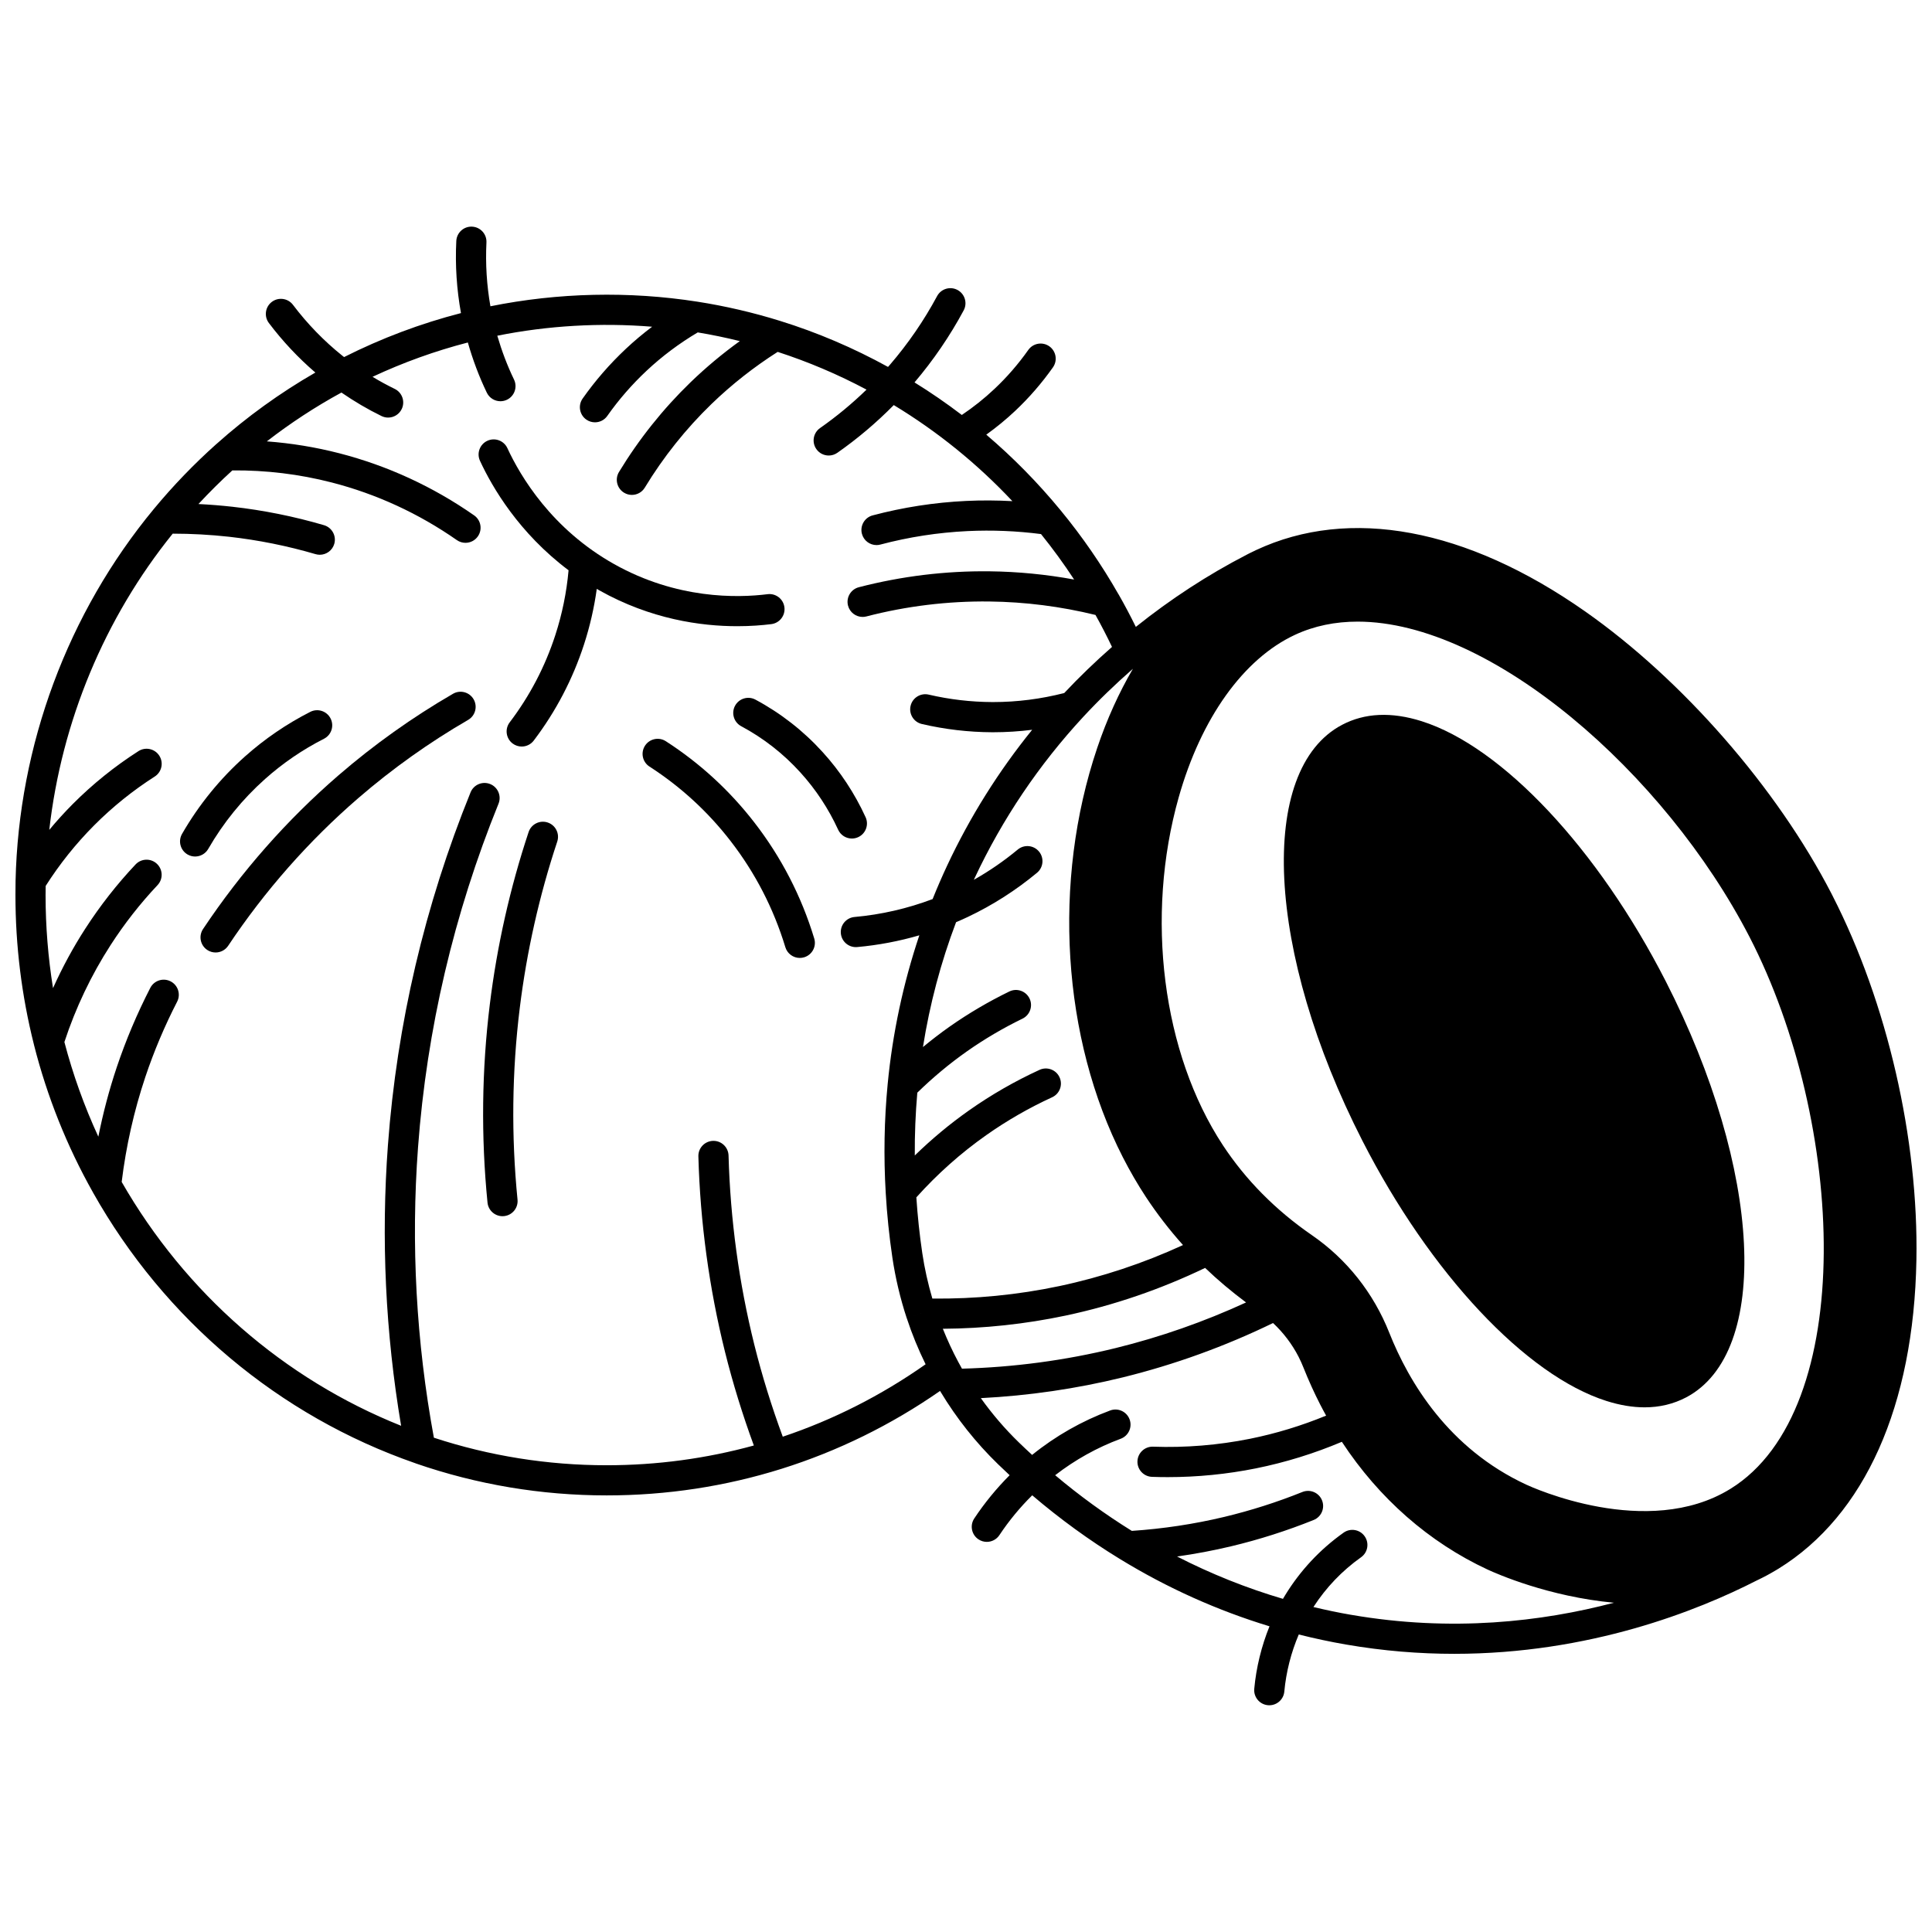
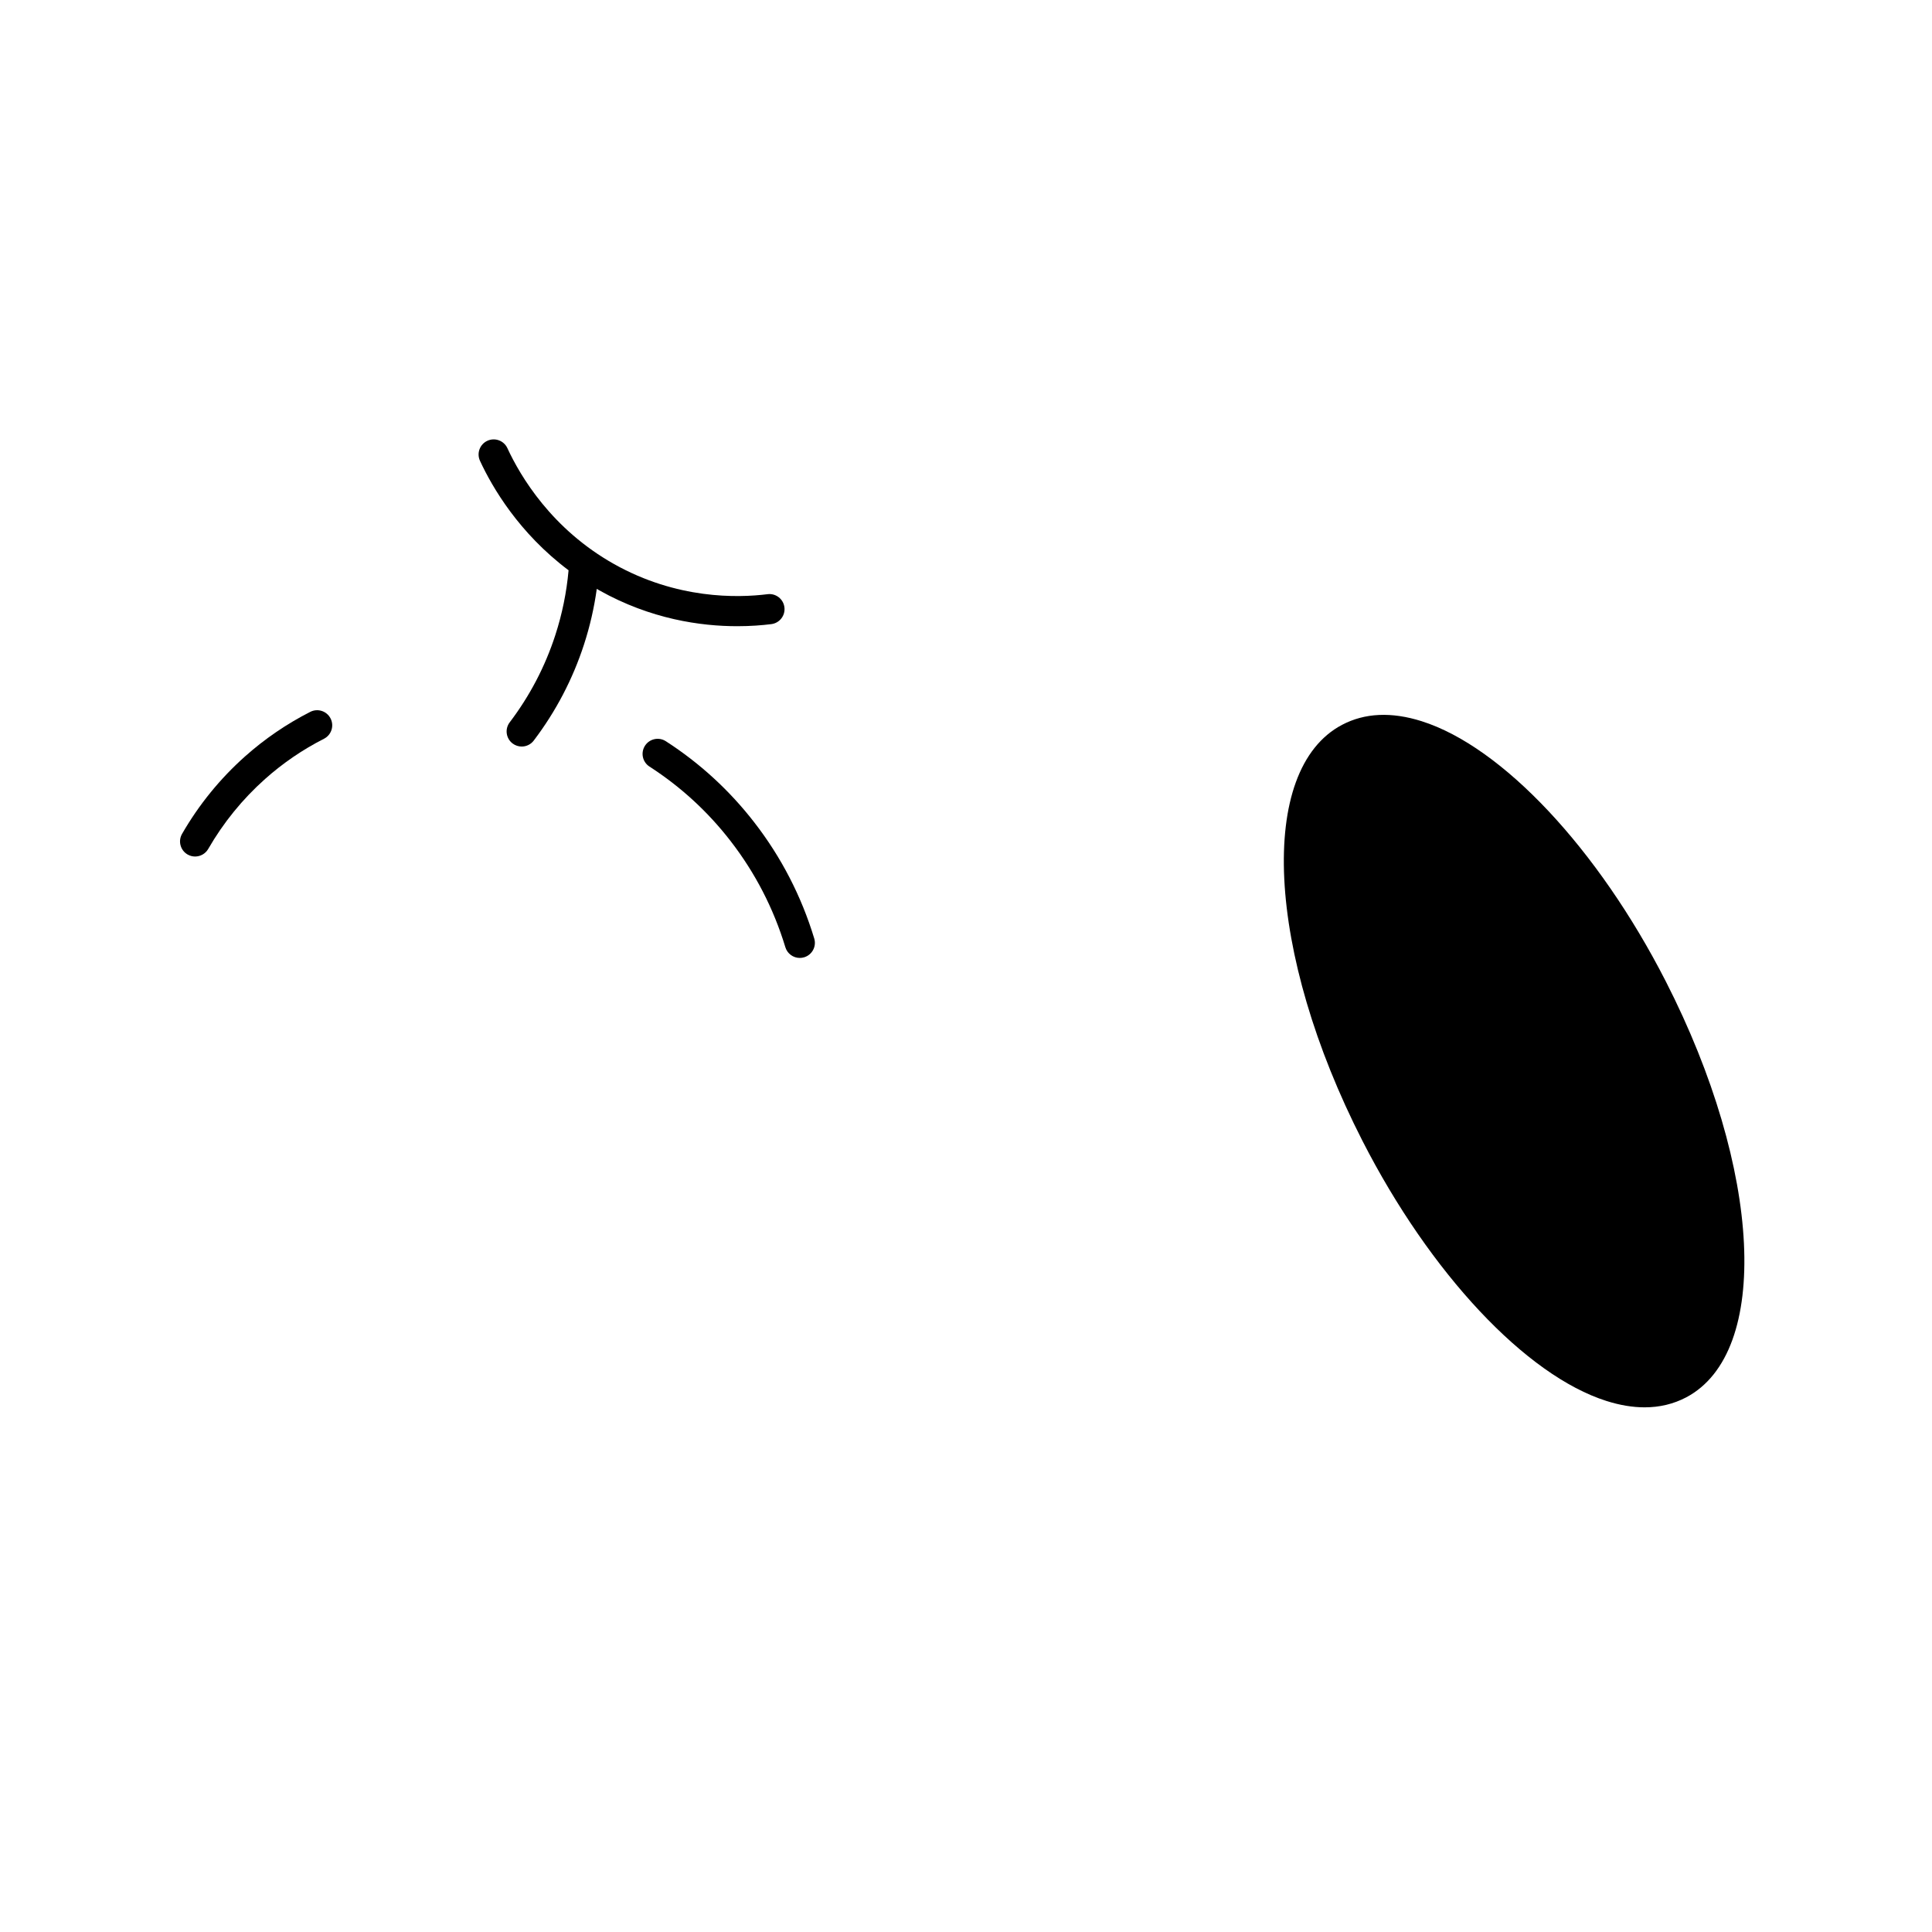
<svg xmlns="http://www.w3.org/2000/svg" width="800px" height="800px" version="1.1" viewBox="144 144 512 512">
  <defs>
    <clipPath id="a">
-       <path d="m148.09 204h503.81v392h-503.81z" />
-     </clipPath>
+       </clipPath>
  </defs>
-   <path d="m289.14 361.97c-2.094-0.695-4.359 0.438-5.055 2.535-4.914 14.789-8.371 30.156-10.281 45.676-2.141 17.367-2.344 35.035-0.609 52.516 0.203 2.062 1.941 3.606 3.973 3.606 0.133 0 0.266-0.008 0.398-0.02 2.195-0.219 3.801-2.176 3.582-4.375-1.676-16.895-1.477-33.969 0.59-50.746 1.844-14.996 5.188-29.844 9.934-44.129 0.699-2.106-0.434-4.367-2.531-5.062z" />
-   <path d="m348.41 309.4c2.191-0.277 3.742-2.273 3.469-4.465-0.273-2.191-2.273-3.746-4.465-3.469-8.07 1.016-24.078 1.332-40.648-7.965-16.555-9.293-24.84-23.246-28.305-30.738-0.926-2.004-3.305-2.875-5.309-1.949-2.004 0.926-2.879 3.305-1.949 5.309 3.25 7.027 10.328 19.145 23.473 29.004-0.523 5.852-1.703 11.625-3.516 17.195-2.703 8.328-6.769 16.102-12.086 23.105-1.336 1.758-0.992 4.266 0.77 5.602 0.723 0.547 1.574 0.812 2.414 0.812 1.207 0 2.402-0.543 3.188-1.582 5.863-7.723 10.344-16.293 13.324-25.473 1.559-4.797 2.688-9.73 3.383-14.734 0.238 0.137 0.461 0.285 0.703 0.418 13.59 7.625 26.848 9.48 36.523 9.48 3.539 0 6.606-0.246 9.031-0.551z" />
-   <path d="m264.05 327.86c-10.727 6.211-20.93 13.473-30.32 21.586-13.688 11.828-25.773 25.539-35.918 40.754-1.227 1.836-0.73 4.32 1.109 5.547 0.684 0.453 1.453 0.672 2.215 0.672 1.293 0 2.559-0.625 3.332-1.781 9.746-14.613 21.352-27.781 34.492-39.137 9.012-7.785 18.805-14.758 29.098-20.719 1.91-1.105 2.562-3.551 1.457-5.465-1.105-1.91-3.551-2.566-5.465-1.457z" />
+   <path d="m348.41 309.4c2.191-0.277 3.742-2.273 3.469-4.465-0.273-2.191-2.273-3.746-4.465-3.469-8.07 1.016-24.078 1.332-40.648-7.965-16.555-9.293-24.84-23.246-28.305-30.738-0.926-2.004-3.305-2.875-5.309-1.949-2.004 0.926-2.879 3.305-1.949 5.309 3.25 7.027 10.328 19.145 23.473 29.004-0.523 5.852-1.703 11.625-3.516 17.195-2.703 8.328-6.769 16.102-12.086 23.105-1.336 1.758-0.992 4.266 0.77 5.602 0.723 0.547 1.574 0.812 2.414 0.812 1.207 0 2.402-0.543 3.188-1.582 5.863-7.723 10.344-16.293 13.324-25.473 1.559-4.797 2.688-9.73 3.383-14.734 0.238 0.137 0.461 0.285 0.703 0.418 13.59 7.625 26.848 9.48 36.523 9.48 3.539 0 6.606-0.246 9.031-0.551" />
  <path d="m199.18 368.98c4.016-6.973 9.086-13.211 15.07-18.543 4.719-4.207 9.973-7.793 15.605-10.656 1.969-1 2.754-3.41 1.75-5.379-1-1.969-3.406-2.754-5.379-1.75-6.246 3.18-12.066 7.152-17.301 11.816-6.621 5.902-12.234 12.805-16.68 20.523-1.102 1.914-0.445 4.359 1.469 5.461 0.629 0.363 1.316 0.535 1.992 0.535 1.387-0.004 2.734-0.723 3.473-2.008z" />
  <path d="m337.6 366.87c6.531 8.43 11.418 17.902 14.527 28.152 0.523 1.727 2.109 2.84 3.824 2.84 0.387 0 0.777-0.055 1.164-0.172 2.113-0.641 3.309-2.875 2.664-4.988-3.394-11.188-8.73-21.523-15.855-30.723-6.562-8.488-14.457-15.734-23.469-21.547-1.855-1.195-4.332-0.664-5.527 1.195-1.195 1.855-0.664 4.332 1.195 5.527 8.242 5.312 15.469 11.945 21.477 19.715z" />
-   <path d="m338.79 331.04c-1.043 1.945-0.309 4.371 1.637 5.414 5.894 3.156 11.168 7.273 15.672 12.242 4.09 4.5 7.461 9.609 10.02 15.188 0.672 1.469 2.121 2.336 3.637 2.336 0.559 0 1.125-0.117 1.664-0.363 2.008-0.918 2.891-3.293 1.969-5.301-2.902-6.332-6.727-12.129-11.371-17.234-5.117-5.641-11.113-10.324-17.816-13.914-1.941-1.043-4.367-0.312-5.41 1.633z" />
  <path d="m520.76 335.13c-7.996-2.531-15.094-2.207-21.102 0.961-22.504 11.863-20.129 60.289 5.41 110.25 17.945 35.117 43.332 62.18 64.676 68.934 3.547 1.125 6.918 1.684 10.098 1.684 3.984 0 7.668-0.883 11.016-2.644 22.492-11.863 20.117-60.289-5.41-110.25-17.949-35.121-43.34-62.18-64.688-68.934z" />
  <g clip-path="url(#a)">
    <path d="m629.68 381.45-0.32-0.629c-14.469-28.031-39.484-56.688-65.289-74.793-31.457-22.07-62.441-27.836-87.219-16.242-0.52 0.238-1.027 0.488-1.535 0.746l-0.102 0.047c-0.062 0.027-0.121 0.059-0.18 0.09l-0.188 0.094c-0.184 0.094-0.367 0.188-0.551 0.289-10.227 5.285-20.055 11.695-29.289 19.082-1.441-2.93-2.965-5.82-4.574-8.629l-0.008 0.004c-0.004-0.004-0.008-0.012-0.012-0.016-4.449-7.812-9.609-15.301-15.34-22.254-6.012-7.305-12.594-14-19.699-20.047 2.68-1.934 5.258-4.035 7.676-6.32 3.664-3.449 7.027-7.328 9.992-11.52 1.273-1.805 0.844-4.297-0.957-5.574-1.805-1.273-4.297-0.844-5.574 0.957-2.656 3.758-5.664 7.227-8.949 10.316-2.707 2.559-5.621 4.871-8.672 6.922-4.031-3.074-8.211-5.953-12.535-8.629 5-5.887 9.383-12.301 13.027-19.082 1.047-1.945 0.316-4.371-1.629-5.414-1.945-1.047-4.371-0.316-5.414 1.629-3.481 6.481-7.688 12.602-12.496 18.188-0.164 0.191-0.34 0.387-0.508 0.574-9.129-5.027-18.734-9.133-28.605-12.195-7.148-2.227-14.539-3.945-21.965-5.102-18.094-2.824-36.883-2.394-54.801 1.227-0.973-5.547-1.332-11.219-1.051-16.91 0.109-2.207-1.59-4.082-3.797-4.191-2.207-0.113-4.082 1.59-4.191 3.797-0.32 6.426 0.102 12.832 1.238 19.109-10.703 2.758-21.094 6.672-30.977 11.656-0.168-0.133-0.332-0.258-0.5-0.391-4.848-3.887-9.238-8.414-13.047-13.453-1.332-1.762-3.84-2.109-5.602-0.781-1.762 1.332-2.109 3.84-0.781 5.602 3.648 4.832 7.785 9.234 12.316 13.125-9.348 5.383-18.16 11.734-26.238 18.961l0.008 0.008s-0.004 0-0.004 0.004l-0.012-0.012c-5.898 5.266-11.461 11.043-16.539 17.176-22.836 27.578-35.859 62.605-36.664 98.625-0.02 1.234-0.031 2.465-0.031 3.711 0 13.387 1.648 26.715 4.898 39.613 0.004 0.016 0.008 0.027 0.012 0.043 0.012 0.047 0.02 0.094 0.031 0.141 3.461 13.641 8.711 26.762 15.605 39.004l0.012-0.008c0 0.004 0.004 0.004 0.004 0.008l-0.016 0.008c18.98 33.738 49.297 59.207 85.375 71.742 0.043 0.016 0.09 0.031 0.133 0.047 0.012 0.004 0.02 0.008 0.031 0.012v-0.004h0.004l-0.004 0.012c16.266 5.625 33.289 8.477 50.609 8.477 31.82 0 62.266-9.559 88.344-27.684 0.043 0.07 0.082 0.145 0.125 0.215 4.238 7.043 9.359 13.5 15.227 19.195 1.02 0.988 2.051 1.965 3.082 2.922-3.492 3.504-6.637 7.34-9.371 11.457-1.223 1.84-0.723 4.32 1.117 5.543 0.68 0.453 1.449 0.668 2.207 0.668 1.293 0 2.566-0.629 3.336-1.789 2.523-3.801 5.441-7.336 8.695-10.555 7.352 6.269 15.148 11.938 23.219 16.867 0.004 0 0.004 0.004 0.008 0.004 0.023 0.012 0.043 0.027 0.066 0.039 12.484 7.644 25.785 13.613 39.59 17.809-2.133 5.269-3.519 10.91-4.039 16.562-0.199 2.199 1.418 4.144 3.617 4.348 0.125 0.012 0.246 0.016 0.371 0.016 2.043 0 3.789-1.559 3.977-3.633 0.477-5.188 1.801-10.359 3.832-15.125 4.144 1.043 8.328 1.938 12.484 2.656 9.98 1.727 19.582 2.469 28.719 2.469 35.895 0 64.523-11.441 80.09-19.402 1.816-0.859 3.461-1.734 4.992-2.656l0.207-0.121c0.234-0.137 0.473-0.277 0.676-0.406 22.84-14.117 35.809-43.16 36.512-81.781 0.586-32.086-7.715-68.152-22.191-96.465zm-232.31 6.941c1.051-0.445 2.102-0.914 3.156-1.414 6.508-3.082 12.664-7.012 18.293-11.68 1.699-1.41 1.938-3.93 0.527-5.629-1.41-1.703-3.93-1.934-5.629-0.527-3.656 3.031-7.555 5.711-11.637 8.02 0.074-0.164 0.148-0.328 0.227-0.492 7.332-15.633 17.012-29.996 28.77-42.695 4.117-4.441 8.539-8.707 13.156-12.738-3.711 6.352-6.902 13.383-9.469 20.996-11.93 35.348-9.32 76.906 6.805 108.46 1.887 3.691 3.945 7.234 6.121 10.539 2.949 4.469 6.242 8.734 9.82 12.723-10.508 4.832-21.504 8.484-32.77 10.871-11.059 2.336-22.367 3.434-33.656 3.309-1.16-3.953-2.066-7.981-2.664-12.016-0.727-4.902-1.25-9.871-1.578-14.805 5.555-6.188 11.785-11.742 18.551-16.504 5.469-3.852 11.332-7.223 17.43-10.02 2.008-0.922 2.887-3.293 1.965-5.301-0.922-2.008-3.297-2.887-5.301-1.965-6.539 3-12.828 6.617-18.695 10.75-5.09 3.582-9.891 7.586-14.363 11.941-0.039-5.594 0.188-11.16 0.668-16.645 4.086-3.988 8.504-7.684 13.188-10.977 4.617-3.242 9.562-6.148 14.695-8.645 1.984-0.965 2.812-3.356 1.852-5.344-0.965-1.984-3.356-2.816-5.344-1.852-5.516 2.68-10.828 5.805-15.797 9.293-2.434 1.711-4.797 3.535-7.098 5.434 1.797-11.371 4.742-22.449 8.777-33.09zm205.21 150.17c-22.02 13.605-52.793-0.504-54.105-1.117-20.594-9.551-31.105-27.16-36.301-40.25-4.191-10.57-11.289-19.52-20.531-25.879-9.582-6.606-17.508-14.617-23.559-23.809-16.059-24.398-20.652-60.594-11.711-92.219 5.934-20.977 17.145-36.66 30.758-43.027 5.144-2.406 10.75-3.523 16.656-3.523 35.32 0 81.371 40.016 103.84 83.535 25.383 49.172 28.793 125.39-5.047 146.29zm-125.59-244.39m-88.883 197.91v0.004l-2.496 0.816zm10.828 14.633c-0.328-0.578-0.656-1.172-0.992-1.805-1.531-2.852-2.879-5.789-4.078-8.77 10.914-0.07 21.828-1.234 32.52-3.492 12.754-2.703 25.176-6.961 36.984-12.637 3.367 3.223 7 6.281 10.852 9.152-11.086 5.102-22.68 9.168-34.562 12.09-13.332 3.273-27.02 5.094-40.723 5.461zm-139.95 18.293c-4.684-25.402-6.106-51.289-4.199-76.988 2.328-31.25 9.504-61.875 21.328-91.027 0.832-2.047-0.156-4.379-2.203-5.207s-4.379 0.156-5.207 2.203c-12.141 29.922-19.504 61.363-21.895 93.441-1.84 24.828-0.66 49.828 3.496 74.422-31.051-12.414-57.129-35.133-74.055-64.625 1.152-9.449 3.254-18.805 6.273-27.832 2.281-6.805 5.117-13.512 8.422-19.934 1.012-1.965 0.238-4.375-1.727-5.387-1.965-1.012-4.375-0.238-5.387 1.727-3.488 6.781-6.481 13.863-8.895 21.055-2.012 6.008-3.633 12.156-4.871 18.379-3.723-8.07-6.738-16.465-8.996-25.082 2.988-9.086 7.102-17.738 12.258-25.715 3.644-5.648 7.824-10.984 12.426-15.867 1.516-1.605 1.441-4.137-0.168-5.652-1.605-1.516-4.137-1.441-5.652 0.168-4.934 5.234-9.418 10.961-13.324 17.016-3.246 5.019-6.094 10.297-8.555 15.762-1.301-8.137-1.973-16.383-1.973-24.656 0-0.809 0.016-1.613 0.027-2.422 3.676-5.781 7.988-11.184 12.844-16.059 4.856-4.875 10.258-9.223 16.055-12.93 1.859-1.191 2.406-3.66 1.215-5.523-1.188-1.859-3.664-2.406-5.523-1.215-6.289 4.019-12.145 8.738-17.414 14.023-2.176 2.188-4.25 4.473-6.223 6.844 3.262-28.688 14.625-56.094 32.711-78.5 4.945 0.004 9.953 0.27 14.918 0.82 7.742 0.867 15.457 2.418 22.93 4.609 0.375 0.109 0.754 0.164 1.129 0.164 1.727 0 3.324-1.129 3.836-2.871 0.621-2.117-0.59-4.34-2.711-4.965-7.918-2.324-16.09-3.969-24.293-4.887-2.984-0.332-5.988-0.57-8.988-0.719 2.879-3.102 5.875-6.082 8.984-8.914 8.906-0.078 17.762 0.992 26.344 3.203 11.855 3.055 23.008 8.191 33.156 15.27 0.695 0.488 1.496 0.719 2.285 0.719 1.262 0 2.504-0.598 3.281-1.711 1.262-1.812 0.82-4.305-0.992-5.566-10.934-7.629-22.957-13.164-35.738-16.457-6.293-1.621-12.723-2.668-19.195-3.152 6.242-4.84 12.855-9.168 19.77-12.938 3.391 2.336 6.945 4.434 10.621 6.227 0.562 0.273 1.16 0.406 1.75 0.406 1.48 0 2.906-0.828 3.598-2.25 0.965-1.984 0.141-4.379-1.844-5.348-2.004-0.977-3.969-2.047-5.883-3.207 8.129-3.801 16.582-6.852 25.258-9.094 1.301 4.562 2.973 9.035 5.031 13.305 0.688 1.43 2.117 2.262 3.606 2.262 0.582 0 1.172-0.129 1.734-0.398 1.988-0.957 2.824-3.352 1.867-5.34-1.801-3.731-3.269-7.633-4.434-11.625 13.41-2.688 27.328-3.492 41.031-2.383-2.43 1.836-4.762 3.789-6.969 5.863-4.262 4-8.113 8.43-11.449 13.172-1.27 1.805-0.836 4.301 0.969 5.57 0.699 0.492 1.504 0.73 2.297 0.73 1.258 0 2.496-0.59 3.273-1.699 3.023-4.297 6.519-8.316 10.383-11.941 4.117-3.867 8.688-7.285 13.586-10.188 3.742 0.621 7.465 1.391 11.148 2.305-4.602 3.32-8.98 6.973-13.07 10.926-7.285 7.055-13.66 15.047-18.949 23.758-1.145 1.887-0.543 4.348 1.344 5.492 0.648 0.395 1.363 0.582 2.07 0.582 1.352 0 2.672-0.684 3.422-1.926 4.934-8.129 10.883-15.586 17.672-22.16 5.371-5.188 11.27-9.824 17.543-13.816 8.09 2.621 15.984 5.973 23.547 10-3.836 3.727-7.965 7.144-12.316 10.188-1.809 1.266-2.25 3.758-0.984 5.57 0.777 1.113 2.019 1.707 3.281 1.707 0.793 0 1.59-0.234 2.289-0.723 5.332-3.731 10.348-7.977 14.953-12.645 11.586 7.016 22.121 15.547 31.434 25.461-4.082-0.227-8.188-0.25-12.281-0.055-8.355 0.398-16.684 1.688-24.754 3.828-2.133 0.566-3.406 2.754-2.84 4.891 0.477 1.793 2.094 2.977 3.863 2.977 0.34 0 0.684-0.043 1.027-0.137 7.527-1.996 15.293-3.195 23.086-3.57 6.516-0.312 13.062-0.039 19.484 0.789 3.117 3.863 6.055 7.891 8.773 12.047-7.371-1.352-14.859-2.09-22.363-2.176-11.676-0.141-23.352 1.281-34.688 4.215-2.137 0.555-3.422 2.734-2.867 4.875 0.469 1.801 2.09 2.996 3.867 2.996 0.332 0 0.668-0.043 1.004-0.129 10.648-2.758 21.609-4.09 32.59-3.961 9.477 0.109 18.93 1.316 28.121 3.566 1.543 2.766 3.008 5.602 4.375 8.477-4.422 3.879-8.668 7.969-12.656 12.215-6.168 1.582-12.492 2.394-18.816 2.394h-0.262c-5.656-0.023-11.324-0.688-16.844-1.973-2.152-0.5-4.301 0.836-4.801 2.988-0.5 2.152 0.836 4.301 2.988 4.801 6.106 1.422 12.371 2.156 18.629 2.184h0.293c3.445 0 6.891-0.223 10.312-0.652-8.91 11.008-16.453 23.027-22.48 35.875-1.414 3.027-2.719 6.039-3.902 8.988-6.648 2.508-13.598 4.113-20.691 4.746-2.199 0.195-3.824 2.141-3.629 4.34 0.188 2.078 1.93 3.644 3.977 3.644 0.117 0 0.238-0.004 0.359-0.016 5.594-0.5 11.102-1.551 16.465-3.113-4.262 12.699-7.098 25.934-8.395 39.469-0.91 9.445-1.082 19.137-0.512 28.793 0 0.012 0.004 0.027 0.004 0.039v0.008c0.328 5.688 0.922 11.445 1.762 17.113 0.805 5.41 2.082 10.809 3.805 16.047l0.008-0.004c1.359 4.152 3.039 8.246 4.988 12.219-11.77 8.281-24.492 14.711-37.852 19.191-2.934-7.945-5.484-16.133-7.547-24.414-4.055-16.316-6.352-33.172-6.82-50.098-0.062-2.207-1.91-3.957-4.109-3.887-2.207 0.062-3.949 1.898-3.887 4.109 0.484 17.5 2.859 34.93 7.055 51.805 2.094 8.414 4.68 16.734 7.644 24.816-12.586 3.457-25.664 5.234-39.004 5.234-15.648 0-31.039-2.461-45.793-7.301zm243.05 46.934c-3.316-0.57-6.648-1.27-9.961-2.062 3.348-5.168 7.582-9.609 12.625-13.188 1.801-1.277 2.223-3.773 0.945-5.574-1.277-1.801-3.773-2.223-5.574-0.945-6.277 4.457-11.496 10.047-15.512 16.609-0.188 0.305-0.371 0.617-0.559 0.934-9.641-2.844-19.031-6.594-28.059-11.223 4.824-0.684 9.621-1.582 14.344-2.711 7.441-1.781 14.797-4.125 21.855-6.969 2.047-0.824 3.039-3.152 2.215-5.203s-3.152-3.039-5.203-2.215c-6.695 2.695-13.668 4.918-20.727 6.609-8.016 1.914-16.246 3.148-24.48 3.699-7.035-4.367-13.848-9.309-20.312-14.754 5.285-4.086 11.113-7.34 17.367-9.66 2.07-0.77 3.125-3.07 2.356-5.141-0.77-2.07-3.07-3.125-5.141-2.356-7.496 2.781-14.461 6.746-20.691 11.777-1.164-1.074-2.328-2.164-3.481-3.281-3.711-3.602-7.09-7.543-10.109-11.766 12.668-0.641 25.297-2.477 37.633-5.504 13.746-3.383 27.117-8.234 39.805-14.398 2.731 2.543 5.051 5.598 6.773 8.949 0.496 0.98 0.926 1.934 1.285 2.848 1.363 3.414 2.852 6.703 4.418 9.758 0.508 1 1.047 1.992 1.594 2.984-6.516 2.68-13.285 4.746-20.18 6.137-8.438 1.695-17.074 2.398-25.684 2.094-2.191-0.082-4.059 1.648-4.137 3.856-0.078 2.207 1.648 4.059 3.856 4.137 1.395 0.051 2.789 0.074 4.184 0.074 7.84 0 15.676-0.777 23.359-2.32 7.793-1.574 15.438-3.938 22.77-7.039 9.84 14.996 23.133 26.66 38.629 33.859 2.387 1.105 16.141 7.184 33.473 8.789-19.074 5.023-42.965 7.82-69.676 3.195z" />
  </g>
</svg>